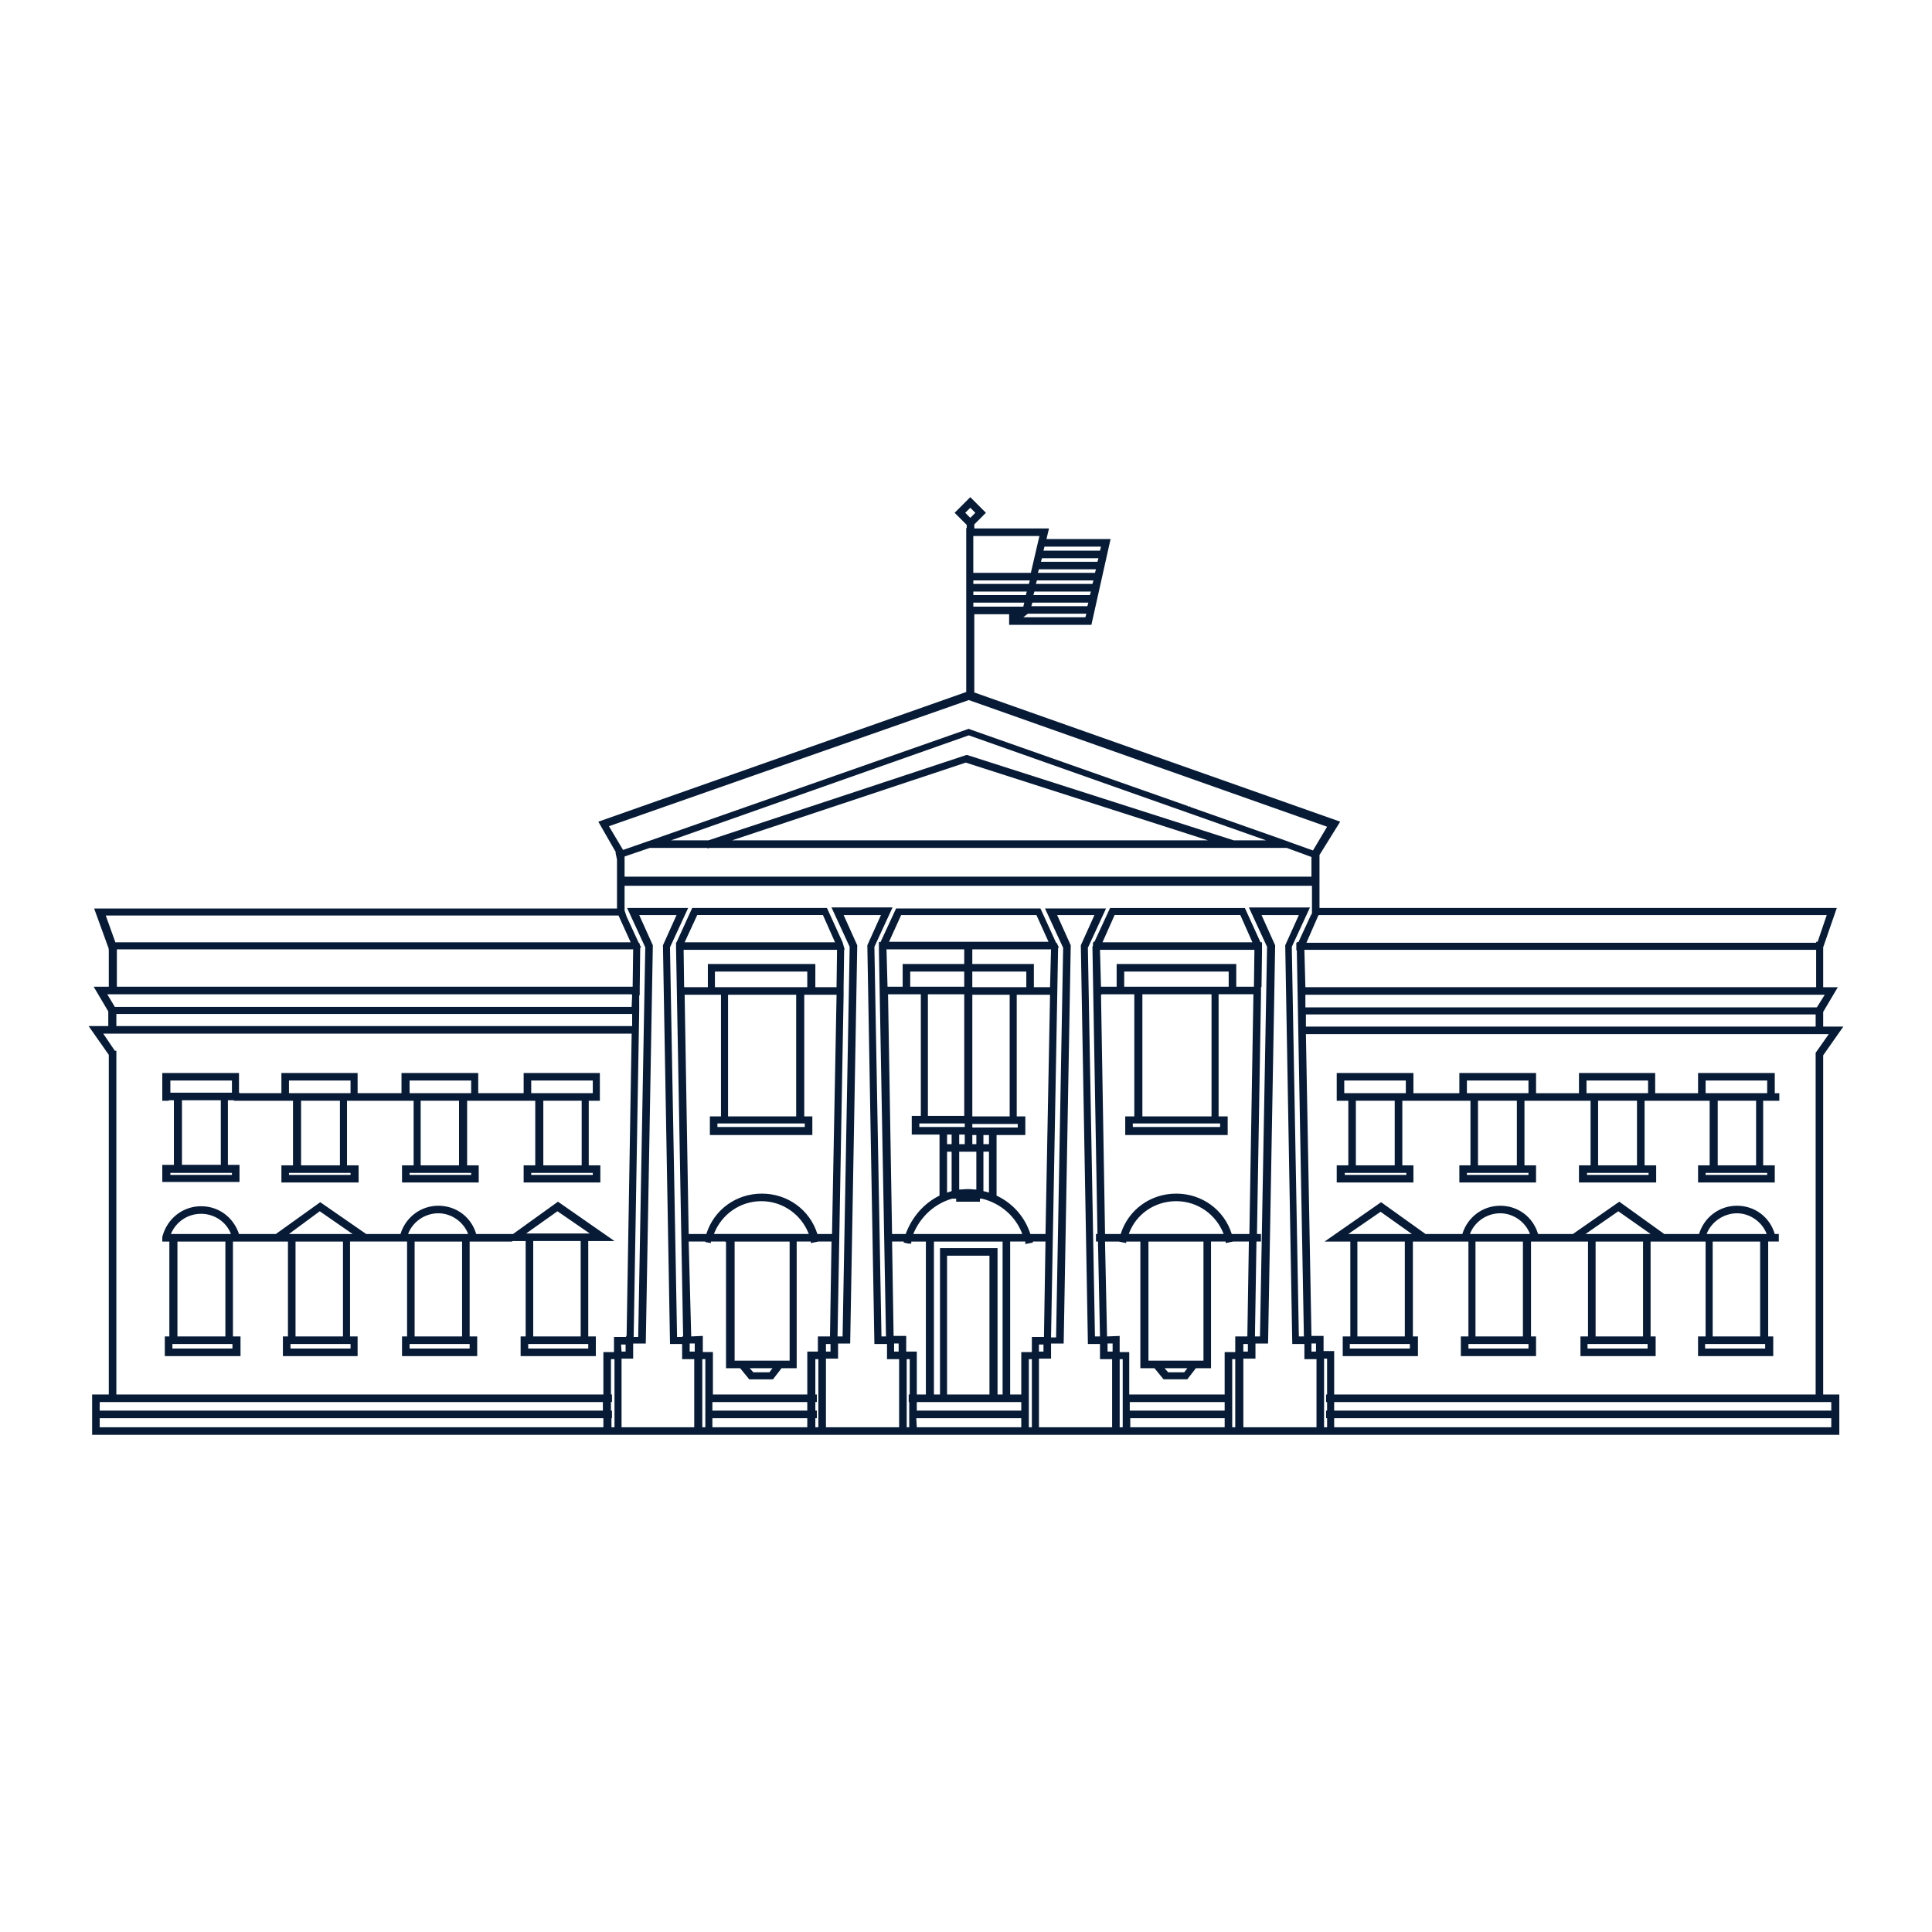
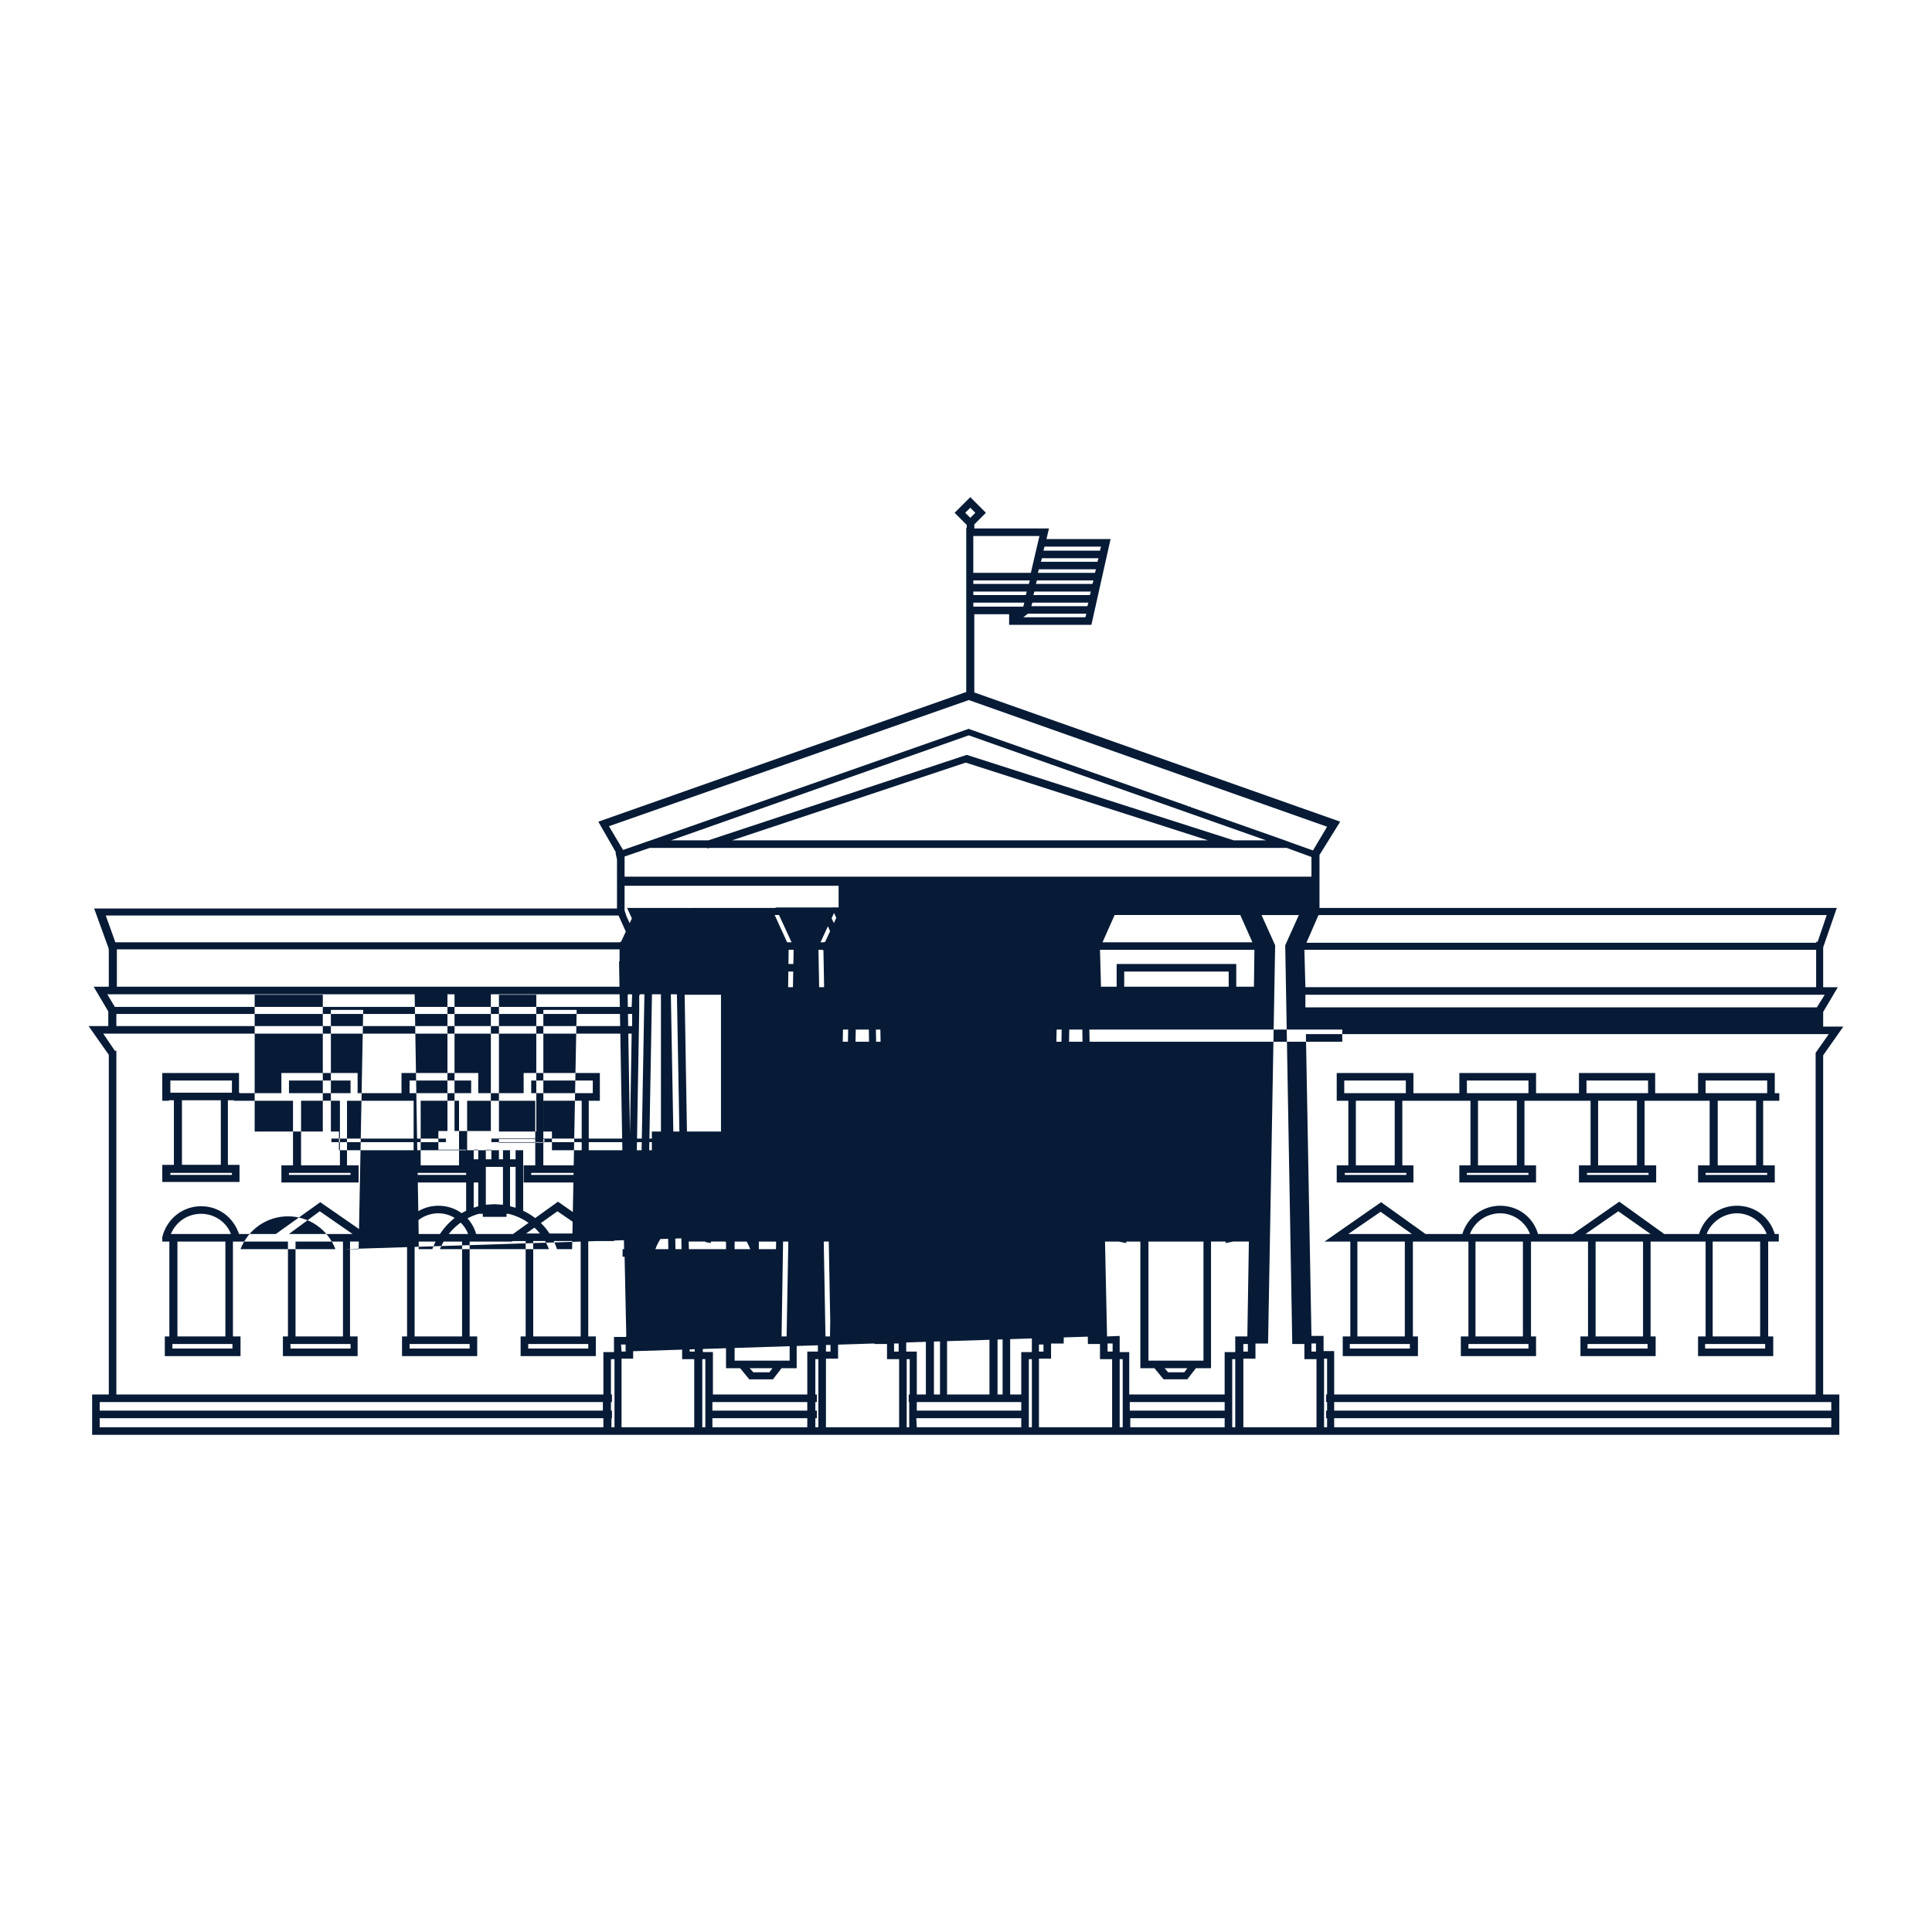
<svg xmlns="http://www.w3.org/2000/svg" width="350" height="350" viewBox="15.5 404.5 350 350">
-   <path fill="#071B36" d="M348.717 664.438H32.19v-7.313h3.02v-61.53l-3.658-5.213h3.565v-2.65l-2.65-4.48h2.742v-6.766h-.093l.092-.092-2.653-7.313h94.72v-8.868l-.274-1.278h.09l-3.2-5.578 66.65-23.496v-29.717h.093v-.55l-.914-.914-.273-.275-1.007-1.006 2.834-2.835 2.834 2.834-2.103 2.103v.73h13.53l-.456 1.92h11.612l-3.475 15.543H198.312v-1.92h-6.308v14.172l66.285 23.406-3.75 6.033v9.6h93.716l-2.47 7.133v7.223h2.653l-2.653 4.48v2.65h3.658l-3.658 5.21v61.44h2.926v7.316h.004zm-91.52-1.372h90.057v-1.646h-90.057v1.646zm-1.83 0h.55v-1.646h-.183v-1.37h.182v-1.556h-.182v-1.37h.182v-6.493h-.55v12.436zm-14.627 0h13.256v-12.344h-2.193v-2.742h-2.195l-1.277-72.23 2.47-5.484h-6.766l2.47 5.485-1.282 72.14h-2.285v2.74h-2.193v12.437h-.004zm-2.01 0h.548v-12.344h-.55v12.344zm-18.47 0h17.098v-1.646H220.26v1.646zm-1.92 0h.55v-12.344h-.55v12.344zm-14.63 0h13.26v-12.344h-2.196v-2.742h-2.19l-1.282-72.23 2.47-5.484h-6.767l2.47 5.485-1.28 72.14h-2.287v2.74h-2.193v12.437h-.004zm-1.827 0h.55v-12.344h-.55v12.344zm-20.297 0h18.926v-1.646h-19.018l.092 1.646zm-1.828 0h.457v-4.572h-.092v-1.37h.182v-6.4h-.547v12.342zm-14.63 0h13.256v-12.344h-2.193v-2.742h-2.285l-1.28-72.23 2.47-5.484h-6.767l2.47 5.485-1.28 72.14h-2.195v2.74h-2.194l-.002 12.436zm-1.92 0h.548v-12.344h-.548v6.4h.274v1.37h-.274v1.555h.274v1.37h-.274v1.65zm-18.65 0h17.19v-1.646h-17.19v1.646zm-1.83 0h.55v-12.344h-.55v12.344zm-14.627 0h13.167v-12.344h-2.194v-2.742h-2.194l-1.28-72.23 2.468-5.484H131.3l2.468 5.485-1.28 72.14h-2.286v2.74H128.1v12.436zm-1.83 0h.55v-12.344h-.64v6.4h.183v1.37h-.183v1.555h.183v1.37h-.092v1.65zm-92.708 0h91.246v-1.646H33.562v1.646zm223.635-3.017h90.057v-1.556h-90.057v1.555zm-37.03 0h17.19v-1.556h-17.19v1.555zm-38.49 0h18.835v-1.556h-18.926v1.555h.092zm-37.12 0h17.19v-1.556h-17.19v1.555zm-110.995 0h91.154v-1.556H33.562v1.555zm223.635-2.927h87.223v-61.896l2.377-3.384h-94.72l1.005 54.675h2.195v2.742h1.92v7.863zm-37.03 0h17.19v-7.68h1.92v-2.836h2.193v-.09l.275-17.1h-2.836l-1.372.275v-.274h-2.65v22.95h-2.744l-1.553 2.01h-4.298l-1.646-2.01h-2.56V629.42h-2.562v.273l-1.37-.273h-2.47l.367 17.188 2.286-.09v2.926h1.734v7.68h.098zm-21.667 0h2.012v-7.68h1.92V646.7h2.193v-.183l.275-17.1h-2.287v.186l-1.37.272v-.457H198.5v27.705zm-2.287 0h.916V629.42h-12.437v27.703h1.098v-26.516h10.423v26.516zm-1.553 0h.09V631.98h-7.68v25.143h7.59zm-13.074 0h1.645V629.42h-2.647v.365h-.55l-.82-.182v-.185h-2.106l.275 17.1h2.285v2.833h1.92v7.773zm-37.028 0h17.19v-7.77h1.92v-2.743h2.193v-.092l.275-17.098h-2.377l-1.372.273v-.273h-2.56v22.95h-2.743l-1.554 2.01h-4.298l-1.646-2.01h-2.56V629.51h-.09v-.092h-2.652v.273l-1.006-.182v-.092h-3.017l.458 17.188 2.103-.092v2.926h1.83v7.68l-.092.003zm-107.887 0h88.138v-7.68h1.92V646.7h2.194v-.183h.092l.914-54.767H34.204l2.103 3.106h.274v62.265l.09.003zm190.447-4.023h2.926l.55-.73h-4.116l.64.73zm-75.155 0h2.926l.55-.73h-4.115l.64.73zm71.68-2.103h9.876V629.42h-9.967v21.577h.093zm-75.06 0h9.965V629.42h-9.966v21.577zm104.5-1.645h.822v-1.463h-.822v1.462zm-12.342 0h.822v-1.37h-.822v1.37zm-24.595 0h.914v-1.463h-.915v1.462zm-12.434 0h.823v-1.28h-.822v1.28zm-26.24 0h.825v-1.463h-.824v1.462zm-12.342 0h.823v-1.37h-.822v1.37zm-24.686 0h.915v-1.463h-.915v1.462zm-12.34 0h.73v-1.28h-.823l.09 1.28zm85.757-2.745h.913l-.365-17.188h-.365v-1.372h.273l-.914-52.023.092-.183V575.386l.092-.275h.182l2.834-6.124h24.412l2.834 6.217h.275V576.85l-.092 6.49h-.09v1.37l-.73 43.338h.73v1.37h-.823l-.275 17.19h.914l1.28-70.583-3.29-7.13h11.062l-3.29 7.13 1.278 70.582h.914l-1.28-69.76v-.184h-.09v-1.37h.09v-.092h.09v-.092l.185.093 2.285-4.937.184-.273v-5.028H128.648v4.479l.366 1.1 2.194 4.753h.09l.184.55.183.273h-.09l-.093.09-.09 7.226v1.37h-.092v2.65l-1.006 59.247h.823l1.28-70.584-3.292-7.132h11.063l-3.292 7.132 1.28 70.583h.915v-.093h.184l-1.28-70.4V575.202h.09l2.835-6.218h24.41l2.834 6.218.366 1.278-.09.093v.274l-.093 6.49v1.37l-1.097 61.897h.915l1.28-70.582-3.292-7.13h11.062l-3.29 7.13 1.28 70.582h.82l-1.28-69.942V575.105l.093.093v-.093l.183.093 2.835-6.126h26.146l2.837 6.217h.09l.275.548.092.184v.183h-.092l-1.28 70.583h.915l1.28-70.583-3.292-7.13h11.062l-3.29 7.13 1.282 70.402zm24.87-18.558h3.106v-.093l.732-43.337h-6.31v22.126h1.646v3.383h-18.56v-3.384h1.646V584.62h-5.94v.09h-.093l.73 43.34h2.834c1.374-4.39 5.396-7.315 10.06-7.315 4.662 0 8.686 2.927 10.057 7.314h.092zm-1.648 0h.092c-1.37-3.567-4.754-5.944-8.594-5.944-3.932 0-7.314 2.377-8.596 5.943h17.098zm-34.742 0h2.56l.823-43.34h-6.035v22.036h1.557v3.383h-5.21v10.97c2.925 1.373 5.116 3.84 6.124 6.95h.18zm-1.738 0h.092c-1.188-3.2-3.932-5.577-7.312-6.4h-.365v.55h-4.297v-.55h-.732c-3.2.913-5.76 3.29-7.04 6.4h19.654zm-23.497 0h2.47c1.097-3.02 3.29-5.577 6.124-6.95v-11.062h-5.028v-3.383h1.645V584.62h-5.94l.728 43.43zm-13.438 0h2.56l.823-43.34h-5.852v22.036h1.463v3.383H144.1v-3.384h2.013V584.71h-6.583l.73 43.34h3.2c1.373-4.39 5.396-7.315 10.06-7.315s8.685 2.927 10.056 7.314h.09zm-1.738 0h.09c-1.37-3.567-4.754-5.944-8.594-5.944s-7.223 2.377-8.594 5.943h17.097zm31.724-7.773c.365.092.64.183 1.006.272v-7.406h-1.006v7.133zm-6.584-7.13v7.403c.275-.09.55-.182.824-.273v-7.13h-.824zm3.842 6.765c.455 0 1.004.09 1.46.09v-6.855h-3.106v6.856c.457 0 1.005-.09 1.646-.09zm2.742-8.14h1.006v-1.645h-1.006v1.646zm-2.01 0h.73v-1.645h-.73v1.646zm-2.378 0h1.006v-1.735h-1.006v1.736zm-2.196 0h.824v-1.735h-.824v1.736zm4.573-3.014h8.23v-.64h-8.23v.64zm29.074-.092h15.816v-.64h-15.816v.64zm-38.674 0h8.23v-.64h-8.23v.64zm-36.57 0h15.816v-.64H145.47v.64zm76.98-1.92h12.525V584.62h-12.525v22.126zm-30.81 0h6.768V584.71h-6.767v22.036zm-44.25 0h12.342V584.71h-12.343v22.036zm36.205-.092h6.582V584.62h-6.582v22.034zm68.478-16.18h92.344v-2.196h-92.344v2.195zM36.58 590.38h93.44v-2.194H36.58v2.194zm215.404-3.383h92.62l.09-.09 1.37-2.196h-94.08v2.287zm-122.055-.09l.09-2.196h-.09v-.09H34.934l1.37 2.286h93.624zm122.054-3.567h92.527v-6.766h-92.708l.182 6.766zm-49.187 0h2.926l.182-6.857h-14.262v2.65h11.154v4.207zm-11.154 0h9.783v-2.834h-9.783v2.834zm-28.435 0h3.84v-.092l.09-6.674h-27.793l.092 6.766h4.297v-4.206h19.475l-.002 4.206zm-18.193 0h16.73v-2.834h-16.73v2.834zm97.553-.092h.092l.09-6.674h-27.977l.184 6.674h2.834v-4.114h21.67v4.114h3.108zm-23.314 0h18.834v-2.742h-18.926v2.742h.092zm-38.858 0h9.783v-2.742h-9.784v2.742zm-4.113 0h2.742v-4.114h11.154v-2.65H176.1l.183 6.764zm-139.612 0h93.44l.092-6.766h-93.53v6.766zm215.498-7.954h92.344v-.183h.273l1.646-4.845h-91.978v.09l-.092-.09-2.192 5.03zm-9.783-.09l-2.193-4.94h-22.766l-2.195 4.94h27.155zm-102.857 0h27.246l-2.194-4.94h-22.766l-2.286 4.94zm-9.78 0l-2.195-4.85H34.66l1.738 4.85h93.35zm46.81-.093h28.892l-2.193-4.845h-24.504l-2.196 4.846zm-47.91-11.794h124.434v-3.565l-4.48-1.645H144.008l-.183.092-.274-.092h-10.33l-.55.183-4.02 1.372-.002 3.656zm-2.834-9.142l2.56 4.3 4.206-1.465.55-.185 57.874-20.298.184.093 39.496 13.896v.092h.457v.093l17.647 6.218.457.183 4.113 1.464 2.56-4.297-64.913-22.947-65.19 22.854zm118.856 2.56h.184l-53.852-19.02-53.94 19.02h6.765l46.72-15.452h.184l48.274 15.452h5.666zm-96.546 0h86.216l-43.885-14.08-42.33 14.08zm52.753-40.412h11.246l.182-.64H201.7l-.823.64zm0 0l.55-.457-.55.457zm-9.053-1.92h9.053l.182-.73h-9.233v.73h-.003zm20.572-.09h.092l.182-.642h-10.148l-.182.642h10.056zm.55-2.012l.183-.64h-10.24l-.185.64h10.24zm-11.612 0l.184-.64h-9.69v.64h9.506zm12.068-2.012l.184-.64h-10.24l-.184.64h10.24zm-11.61 0h.09l.183-.64h-10.238v.64h9.964zm12.067-2.01l.183-.643H203.71l-.183.642h10.332zm-11.612 0l1.555-6.677h-11.98v6.677h10.425zm12.068-2.012l.184-.64h-10.24l-.184.64h10.24zm.457-2.012l.184-.73h-10.24l-.184.73h10.24zm-24.41-6.858l.914.914.914-.914-.913-.914-.914.914zM336.74 650.174h-13.623v-3.564h1.37v-17.19h-9.966v17.188h.917v3.565h-13.623v-3.565h1.37V629.42h-10.33v17.188h.913v3.565h-13.623v-3.565h1.373V629.42h-10.06v17.188h.915v3.565H258.75v-3.565h1.373V629.42h-4.664l10.24-7.13 8.046 5.76h6.674c.914-3.02 3.656-5.12 6.857-5.12 3.2 0 5.94 2.01 6.855 5.12h6.31l8.41-5.853 8.138 5.852h6.31c.913-3.02 3.657-5.12 6.856-5.12 3.2 0 5.943 2.01 6.857 5.12h.732v1.37h-1.922v17.188h.916v3.566zm-12.344-1.37h10.88v-.823h-10.88v.823zm-21.21 0h10.79v-.823h-10.882v.823h.092zm-21.668 0h10.88v-.823h-10.88v.823zm-21.487 0h10.88v-.823h-10.88v.823zm65.738-2.197h8.598V629.42h-8.598v17.187zm-21.21 0h8.593V629.42h-8.593v17.187zm-21.76 0h8.593V629.42h-8.593v17.187zm-21.396 0h8.594V629.42h-8.594v17.187zm63.27-18.558h10.88c-.823-2.194-3.02-3.75-5.396-3.75s-4.662 1.554-5.484 3.75zm-21.943 0h11.792l-5.85-4.116-5.943 4.115zm-20.94 0h10.88c-.822-2.194-3.016-3.75-5.393-3.75-2.468 0-4.664 1.554-5.486 3.75zm-22.034 0h11.52l-5.67-4.024-5.85 4.023zm-136.318 22.124h-13.623v-3.564h.914v-17.28h-2.378l-.09.092h-7.68v17.188h1.37v3.564H88.33v-3.564h.914v-17.19H78.912v17.188h1.372v3.565H66.75v-3.565h.916V629.42H57.7v17.188h1.372v3.565H45.357v-3.565h.823V629.42H44.9v-.822c.823-3.29 3.657-5.578 7.04-5.578 3.2 0 5.85 2.013 6.857 5.03h6.674l8.046-5.76 8.32 5.76h6.217c.914-3.02 3.657-5.12 6.857-5.12s5.943 2.01 6.857 5.12h6.674l8.138-5.853 10.24 7.13h-4.754v17.28h1.372l.002 3.567zm-12.25-1.37h10.88v-.823h-10.88v.823zm-21.487 0h10.88v-.823H89.7v.823zm-21.576 0h10.88v-.823h-10.88v.823zm-21.395 0h10.88v-.823H46.73v.823zm65.37-2.197h8.595v-17.28H112.1v17.28zm-21.486 0h8.595V629.42h-8.596v17.187zm-21.576 0h8.595V629.42h-8.595v17.187zm-21.394 0h8.686V629.42h-8.686v17.187zm41.78-18.558h10.88c-.822-2.194-3.016-3.75-5.393-3.75-2.468 0-4.66 1.554-5.485 3.75zm-21.575 0h11.52l-5.944-4.116-5.577 4.115zm-21.395 0h10.88c-.823-2.194-3.017-3.657-5.394-3.657-2.468 0-4.57 1.46-5.485 3.656zm64.365-.093h11.52l-5.852-4.023-5.668 4.023zm226.194-9.234H323.12v-3.107h2.1v-11.702H313.43v11.702h2.102v3.107h-13.988v-3.107h2.104v-11.702H291.67v11.702h2.1v3.107h-13.894v-3.107h2.012v-11.702h-12.344v11.702h2.012v3.107H257.66v-3.107h2.102v-11.702h-2.102v-5.03h13.896v3.658h8.32v-3.657h13.895v3.657h7.772v-3.657h13.807v3.657h7.77v-3.657h13.896v3.657h.822v1.372h-2.926v11.702h2.104v3.107h-.002zm-12.526-1.37h11.154v-.366h-11.154v.365zm-21.486 0h11.154v-.366h-11.154v.365zm-21.76 0h11.154v-.366h-11.154v.365zm-22.125 0h11.154v-.366h-11.153v.365zm67.565-1.74h6.95v-11.7h-6.95v11.7zm-21.668 0h7.04v-11.7h-7.04v11.7zm-21.76 0h7.04v-11.7h-7.04v11.7zm-22.125 0h7.038v-11.7h-7.04v11.7zm63.358-13.073h11.154v-2.286h-11.154v2.286zm-21.578 0h11.154v-2.286H302.91v2.286zm-21.668 0h11.154v-2.286h-11.154v2.286zm-22.217 0h11.154v-2.286h-11.155v2.286zm-134.673 16.183h-13.988v-3.107h2.103v-11.702h-12.343v11.702h2.103v3.107H88.33v-3.107h2.102v-11.702h-12.07v11.702h2.104v3.107H66.478v-3.107h2.103v-11.702H57.883v-.092h-1.097v11.702h2.103v3.107H44.9v-3.106h2.103V603.82h-.914v.092H44.9v-5.03h13.897v3.567h.09v.09h7.59v-3.657h13.806v3.657h7.954v-3.657h13.897v3.657h8.23v-3.657h13.805v5.03h-2.013v11.7h2.103v3.11h.092zm-12.618-1.37h11.154v-.366h-11.154v.365zm-22.033 0h11.155v-.366H89.7v.365zm-21.85 0h11.153v-.366H67.85v.365zm-21.487 0h11.154v-.366H46.363v.365zm67.566-1.74h6.948v-11.7h-6.95v11.7zm-22.22 0h6.95v-11.7h-6.95v11.7zm-21.668 0h7.04v-11.7h-7.04v11.7zm-21.577-.09h7.04V603.82h-7.04v11.703zm63.27-12.983h11.153v-2.286h-11.154v2.286zm-22.034 0h11.155v-2.286H89.7v2.286zm-21.85 0h11.153v-2.286H67.85v2.286zm-21.487-.09h11.154v-2.196H46.363v2.195z" />
+   <path fill="#071B36" d="M348.717 664.438H32.19v-7.313h3.02v-61.53l-3.658-5.213h3.565v-2.65l-2.65-4.48h2.742v-6.766h-.093l.092-.092-2.653-7.313h94.72v-8.868l-.274-1.278h.09l-3.2-5.578 66.65-23.496v-29.717h.093v-.55l-.914-.914-.273-.275-1.007-1.006 2.834-2.835 2.834 2.834-2.103 2.103v.73h13.53l-.456 1.92h11.612l-3.475 15.543H198.312v-1.92h-6.308v14.172l66.285 23.406-3.75 6.033v9.6h93.716l-2.47 7.133v7.223h2.653l-2.653 4.48v2.65h3.658l-3.658 5.21v61.44h2.926v7.316h.004zm-91.52-1.372h90.057v-1.646h-90.057v1.646zm-1.83 0h.55v-1.646h-.183v-1.37h.182v-1.556h-.182v-1.37h.182v-6.493h-.55v12.436zm-14.627 0h13.256v-12.344h-2.193v-2.742h-2.195l-1.277-72.23 2.47-5.484h-6.766l2.47 5.485-1.282 72.14h-2.285v2.74h-2.193v12.437h-.004zm-2.01 0h.548v-12.344h-.55v12.344zm-18.47 0h17.098v-1.646H220.26v1.646zm-1.92 0h.55v-12.344h-.55v12.344zm-14.63 0h13.26v-12.344h-2.196v-2.742h-2.19l-1.282-72.23 2.47-5.484h-6.767l2.47 5.485-1.28 72.14h-2.287v2.74h-2.193v12.437h-.004zm-1.827 0h.55v-12.344h-.55v12.344zm-20.297 0h18.926v-1.646h-19.018l.092 1.646zm-1.828 0h.457v-4.572h-.092v-1.37h.182v-6.4h-.547v12.342zm-14.63 0h13.256v-12.344h-2.193v-2.742h-2.285l-1.28-72.23 2.47-5.484h-6.767l2.47 5.485-1.28 72.14h-2.195v2.74h-2.194l-.002 12.436zm-1.92 0h.548v-12.344h-.548v6.4h.274v1.37h-.274v1.555h.274v1.37h-.274v1.65zm-18.65 0h17.19v-1.646h-17.19v1.646zm-1.83 0h.55v-12.344h-.55v12.344zm-14.627 0h13.167v-12.344h-2.194v-2.742h-2.194l-1.28-72.23 2.468-5.484H131.3l2.468 5.485-1.28 72.14h-2.286v2.74H128.1v12.436zm-1.83 0h.55v-12.344h-.64v6.4h.183v1.37h-.183v1.555h.183v1.37h-.092v1.65zm-92.708 0h91.246v-1.646H33.562v1.646zm223.635-3.017h90.057v-1.556h-90.057v1.555zm-37.03 0h17.19v-1.556h-17.19v1.555zm-38.49 0h18.835v-1.556h-18.926v1.555h.092zm-37.12 0h17.19v-1.556h-17.19v1.555zm-110.995 0h91.154v-1.556H33.562v1.555zm223.635-2.927h87.223v-61.896l2.377-3.384h-94.72l1.005 54.675h2.195v2.742h1.92v7.863zm-37.03 0h17.19v-7.68h1.92v-2.836h2.193v-.09l.275-17.1h-2.836l-1.372.275v-.274h-2.65v22.95h-2.744l-1.553 2.01h-4.298l-1.646-2.01h-2.56V629.42h-2.562v.273l-1.37-.273h-2.47l.367 17.188 2.286-.09v2.926h1.734v7.68h.098zm-21.667 0h2.012v-7.68h1.92V646.7h2.193v-.183l.275-17.1h-2.287v.186l-1.37.272v-.457H198.5v27.705zm-2.287 0h.916V629.42h-12.437v27.703h1.098v-26.516h10.423v26.516zm-1.553 0h.09V631.98h-7.68v25.143h7.59zm-13.074 0h1.645V629.42h-2.647v.365h-.55l-.82-.182v-.185h-2.106l.275 17.1h2.285v2.833h1.92v7.773zm-37.028 0h17.19v-7.77h1.92v-2.743h2.193v-.092l.275-17.098h-2.377l-1.372.273v-.273h-2.56v22.95h-2.743l-1.554 2.01h-4.298l-1.646-2.01h-2.56V629.51h-.09v-.092h-2.652v.273l-1.006-.182v-.092h-3.017l.458 17.188 2.103-.092v2.926h1.83v7.68l-.092.003zm-107.887 0h88.138v-7.68h1.92V646.7h2.194v-.183h.092l.914-54.767H34.204l2.103 3.106h.274v62.265l.09.003zm190.447-4.023h2.926l.55-.73h-4.116l.64.73zm-75.155 0h2.926l.55-.73h-4.115l.64.73zm71.68-2.103h9.876V629.42h-9.967v21.577h.093zm-75.06 0h9.965V629.42h-9.966v21.577zm104.5-1.645h.822v-1.463h-.822v1.462zm-12.342 0h.822v-1.37h-.822v1.37zm-24.595 0h.914v-1.463h-.915v1.462zm-12.434 0h.823v-1.28h-.822v1.28zm-26.24 0h.825v-1.463h-.824v1.462zm-12.342 0h.823v-1.37h-.822v1.37zm-24.686 0h.915v-1.463h-.915v1.462zm-12.34 0h.73v-1.28h-.823l.09 1.28zh.913l-.365-17.188h-.365v-1.372h.273l-.914-52.023.092-.183V575.386l.092-.275h.182l2.834-6.124h24.412l2.834 6.217h.275V576.85l-.092 6.49h-.09v1.37l-.73 43.338h.73v1.37h-.823l-.275 17.19h.914l1.28-70.583-3.29-7.13h11.062l-3.29 7.13 1.278 70.582h.914l-1.28-69.76v-.184h-.09v-1.37h.09v-.092h.09v-.092l.185.093 2.285-4.937.184-.273v-5.028H128.648v4.479l.366 1.1 2.194 4.753h.09l.184.55.183.273h-.09l-.093.09-.09 7.226v1.37h-.092v2.65l-1.006 59.247h.823l1.28-70.584-3.292-7.132h11.063l-3.292 7.132 1.28 70.583h.915v-.093h.184l-1.28-70.4V575.202h.09l2.835-6.218h24.41l2.834 6.218.366 1.278-.09.093v.274l-.093 6.49v1.37l-1.097 61.897h.915l1.28-70.582-3.292-7.13h11.062l-3.29 7.13 1.28 70.582h.82l-1.28-69.942V575.105l.093.093v-.093l.183.093 2.835-6.126h26.146l2.837 6.217h.09l.275.548.092.184v.183h-.092l-1.28 70.583h.915l1.28-70.583-3.292-7.13h11.062l-3.29 7.13 1.282 70.402zm24.87-18.558h3.106v-.093l.732-43.337h-6.31v22.126h1.646v3.383h-18.56v-3.384h1.646V584.62h-5.94v.09h-.093l.73 43.34h2.834c1.374-4.39 5.396-7.315 10.06-7.315 4.662 0 8.686 2.927 10.057 7.314h.092zm-1.648 0h.092c-1.37-3.567-4.754-5.944-8.594-5.944-3.932 0-7.314 2.377-8.596 5.943h17.098zm-34.742 0h2.56l.823-43.34h-6.035v22.036h1.557v3.383h-5.21v10.97c2.925 1.373 5.116 3.84 6.124 6.95h.18zm-1.738 0h.092c-1.188-3.2-3.932-5.577-7.312-6.4h-.365v.55h-4.297v-.55h-.732c-3.2.913-5.76 3.29-7.04 6.4h19.654zm-23.497 0h2.47c1.097-3.02 3.29-5.577 6.124-6.95v-11.062h-5.028v-3.383h1.645V584.62h-5.94l.728 43.43zm-13.438 0h2.56l.823-43.34h-5.852v22.036h1.463v3.383H144.1v-3.384h2.013V584.71h-6.583l.73 43.34h3.2c1.373-4.39 5.396-7.315 10.06-7.315s8.685 2.927 10.056 7.314h.09zm-1.738 0h.09c-1.37-3.567-4.754-5.944-8.594-5.944s-7.223 2.377-8.594 5.943h17.097zm31.724-7.773c.365.092.64.183 1.006.272v-7.406h-1.006v7.133zm-6.584-7.13v7.403c.275-.09.55-.182.824-.273v-7.13h-.824zm3.842 6.765c.455 0 1.004.09 1.46.09v-6.855h-3.106v6.856c.457 0 1.005-.09 1.646-.09zm2.742-8.14h1.006v-1.645h-1.006v1.646zm-2.01 0h.73v-1.645h-.73v1.646zm-2.378 0h1.006v-1.735h-1.006v1.736zm-2.196 0h.824v-1.735h-.824v1.736zm4.573-3.014h8.23v-.64h-8.23v.64zm29.074-.092h15.816v-.64h-15.816v.64zm-38.674 0h8.23v-.64h-8.23v.64zm-36.57 0h15.816v-.64H145.47v.64zm76.98-1.92h12.525V584.62h-12.525v22.126zm-30.81 0h6.768V584.71h-6.767v22.036zm-44.25 0h12.342V584.71h-12.343v22.036zm36.205-.092h6.582V584.62h-6.582v22.034zm68.478-16.18h92.344v-2.196h-92.344v2.195zM36.58 590.38h93.44v-2.194H36.58v2.194zm215.404-3.383h92.62l.09-.09 1.37-2.196h-94.08v2.287zm-122.055-.09l.09-2.196h-.09v-.09H34.934l1.37 2.286h93.624zm122.054-3.567h92.527v-6.766h-92.708l.182 6.766zm-49.187 0h2.926l.182-6.857h-14.262v2.65h11.154v4.207zm-11.154 0h9.783v-2.834h-9.783v2.834zm-28.435 0h3.84v-.092l.09-6.674h-27.793l.092 6.766h4.297v-4.206h19.475l-.002 4.206zm-18.193 0h16.73v-2.834h-16.73v2.834zm97.553-.092h.092l.09-6.674h-27.977l.184 6.674h2.834v-4.114h21.67v4.114h3.108zm-23.314 0h18.834v-2.742h-18.926v2.742h.092zm-38.858 0h9.783v-2.742h-9.784v2.742zm-4.113 0h2.742v-4.114h11.154v-2.65H176.1l.183 6.764zm-139.612 0h93.44l.092-6.766h-93.53v6.766zm215.498-7.954h92.344v-.183h.273l1.646-4.845h-91.978v.09l-.092-.09-2.192 5.03zm-9.783-.09l-2.193-4.94h-22.766l-2.195 4.94h27.155zm-102.857 0h27.246l-2.194-4.94h-22.766l-2.286 4.94zm-9.78 0l-2.195-4.85H34.66l1.738 4.85h93.35zm46.81-.093h28.892l-2.193-4.845h-24.504l-2.196 4.846zm-47.91-11.794h124.434v-3.565l-4.48-1.645H144.008l-.183.092-.274-.092h-10.33l-.55.183-4.02 1.372-.002 3.656zm-2.834-9.142l2.56 4.3 4.206-1.465.55-.185 57.874-20.298.184.093 39.496 13.896v.092h.457v.093l17.647 6.218.457.183 4.113 1.464 2.56-4.297-64.913-22.947-65.19 22.854zm118.856 2.56h.184l-53.852-19.02-53.94 19.02h6.765l46.72-15.452h.184l48.274 15.452h5.666zm-96.546 0h86.216l-43.885-14.08-42.33 14.08zm52.753-40.412h11.246l.182-.64H201.7l-.823.64zm0 0l.55-.457-.55.457zm-9.053-1.92h9.053l.182-.73h-9.233v.73h-.003zm20.572-.09h.092l.182-.642h-10.148l-.182.642h10.056zm.55-2.012l.183-.64h-10.24l-.185.64h10.24zm-11.612 0l.184-.64h-9.69v.64h9.506zm12.068-2.012l.184-.64h-10.24l-.184.64h10.24zm-11.61 0h.09l.183-.64h-10.238v.64h9.964zm12.067-2.01l.183-.643H203.71l-.183.642h10.332zm-11.612 0l1.555-6.677h-11.98v6.677h10.425zm12.068-2.012l.184-.64h-10.24l-.184.64h10.24zm.457-2.012l.184-.73h-10.24l-.184.73h10.24zm-24.41-6.858l.914.914.914-.914-.913-.914-.914.914zM336.74 650.174h-13.623v-3.564h1.37v-17.19h-9.966v17.188h.917v3.565h-13.623v-3.565h1.37V629.42h-10.33v17.188h.913v3.565h-13.623v-3.565h1.373V629.42h-10.06v17.188h.915v3.565H258.75v-3.565h1.373V629.42h-4.664l10.24-7.13 8.046 5.76h6.674c.914-3.02 3.656-5.12 6.857-5.12 3.2 0 5.94 2.01 6.855 5.12h6.31l8.41-5.853 8.138 5.852h6.31c.913-3.02 3.657-5.12 6.856-5.12 3.2 0 5.943 2.01 6.857 5.12h.732v1.37h-1.922v17.188h.916v3.566zm-12.344-1.37h10.88v-.823h-10.88v.823zm-21.21 0h10.79v-.823h-10.882v.823h.092zm-21.668 0h10.88v-.823h-10.88v.823zm-21.487 0h10.88v-.823h-10.88v.823zm65.738-2.197h8.598V629.42h-8.598v17.187zm-21.21 0h8.593V629.42h-8.593v17.187zm-21.76 0h8.593V629.42h-8.593v17.187zm-21.396 0h8.594V629.42h-8.594v17.187zm63.27-18.558h10.88c-.823-2.194-3.02-3.75-5.396-3.75s-4.662 1.554-5.484 3.75zm-21.943 0h11.792l-5.85-4.116-5.943 4.115zm-20.94 0h10.88c-.822-2.194-3.016-3.75-5.393-3.75-2.468 0-4.664 1.554-5.486 3.75zm-22.034 0h11.52l-5.67-4.024-5.85 4.023zm-136.318 22.124h-13.623v-3.564h.914v-17.28h-2.378l-.09.092h-7.68v17.188h1.37v3.564H88.33v-3.564h.914v-17.19H78.912v17.188h1.372v3.565H66.75v-3.565h.916V629.42H57.7v17.188h1.372v3.565H45.357v-3.565h.823V629.42H44.9v-.822c.823-3.29 3.657-5.578 7.04-5.578 3.2 0 5.85 2.013 6.857 5.03h6.674l8.046-5.76 8.32 5.76h6.217c.914-3.02 3.657-5.12 6.857-5.12s5.943 2.01 6.857 5.12h6.674l8.138-5.853 10.24 7.13h-4.754v17.28h1.372l.002 3.567zm-12.25-1.37h10.88v-.823h-10.88v.823zm-21.487 0h10.88v-.823H89.7v.823zm-21.576 0h10.88v-.823h-10.88v.823zm-21.395 0h10.88v-.823H46.73v.823zm65.37-2.197h8.595v-17.28H112.1v17.28zm-21.486 0h8.595V629.42h-8.596v17.187zm-21.576 0h8.595V629.42h-8.595v17.187zm-21.394 0h8.686V629.42h-8.686v17.187zm41.78-18.558h10.88c-.822-2.194-3.016-3.75-5.393-3.75-2.468 0-4.66 1.554-5.485 3.75zm-21.575 0h11.52l-5.944-4.116-5.577 4.115zm-21.395 0h10.88c-.823-2.194-3.017-3.657-5.394-3.657-2.468 0-4.57 1.46-5.485 3.656zm64.365-.093h11.52l-5.852-4.023-5.668 4.023zm226.194-9.234H323.12v-3.107h2.1v-11.702H313.43v11.702h2.102v3.107h-13.988v-3.107h2.104v-11.702H291.67v11.702h2.1v3.107h-13.894v-3.107h2.012v-11.702h-12.344v11.702h2.012v3.107H257.66v-3.107h2.102v-11.702h-2.102v-5.03h13.896v3.658h8.32v-3.657h13.895v3.657h7.772v-3.657h13.807v3.657h7.77v-3.657h13.896v3.657h.822v1.372h-2.926v11.702h2.104v3.107h-.002zm-12.526-1.37h11.154v-.366h-11.154v.365zm-21.486 0h11.154v-.366h-11.154v.365zm-21.76 0h11.154v-.366h-11.154v.365zm-22.125 0h11.154v-.366h-11.153v.365zm67.565-1.74h6.95v-11.7h-6.95v11.7zm-21.668 0h7.04v-11.7h-7.04v11.7zm-21.76 0h7.04v-11.7h-7.04v11.7zm-22.125 0h7.038v-11.7h-7.04v11.7zm63.358-13.073h11.154v-2.286h-11.154v2.286zm-21.578 0h11.154v-2.286H302.91v2.286zm-21.668 0h11.154v-2.286h-11.154v2.286zm-22.217 0h11.154v-2.286h-11.155v2.286zm-134.673 16.183h-13.988v-3.107h2.103v-11.702h-12.343v11.702h2.103v3.107H88.33v-3.107h2.102v-11.702h-12.07v11.702h2.104v3.107H66.478v-3.107h2.103v-11.702H57.883v-.092h-1.097v11.702h2.103v3.107H44.9v-3.106h2.103V603.82h-.914v.092H44.9v-5.03h13.897v3.567h.09v.09h7.59v-3.657h13.806v3.657h7.954v-3.657h13.897v3.657h8.23v-3.657h13.805v5.03h-2.013v11.7h2.103v3.11h.092zm-12.618-1.37h11.154v-.366h-11.154v.365zm-22.033 0h11.155v-.366H89.7v.365zm-21.85 0h11.153v-.366H67.85v.365zm-21.487 0h11.154v-.366H46.363v.365zm67.566-1.74h6.948v-11.7h-6.95v11.7zm-22.22 0h6.95v-11.7h-6.95v11.7zm-21.668 0h7.04v-11.7h-7.04v11.7zm-21.577-.09h7.04V603.82h-7.04v11.703zm63.27-12.983h11.153v-2.286h-11.154v2.286zm-22.034 0h11.155v-2.286H89.7v2.286zm-21.85 0h11.153v-2.286H67.85v2.286zm-21.487-.09h11.154v-2.196H46.363v2.195z" />
</svg>